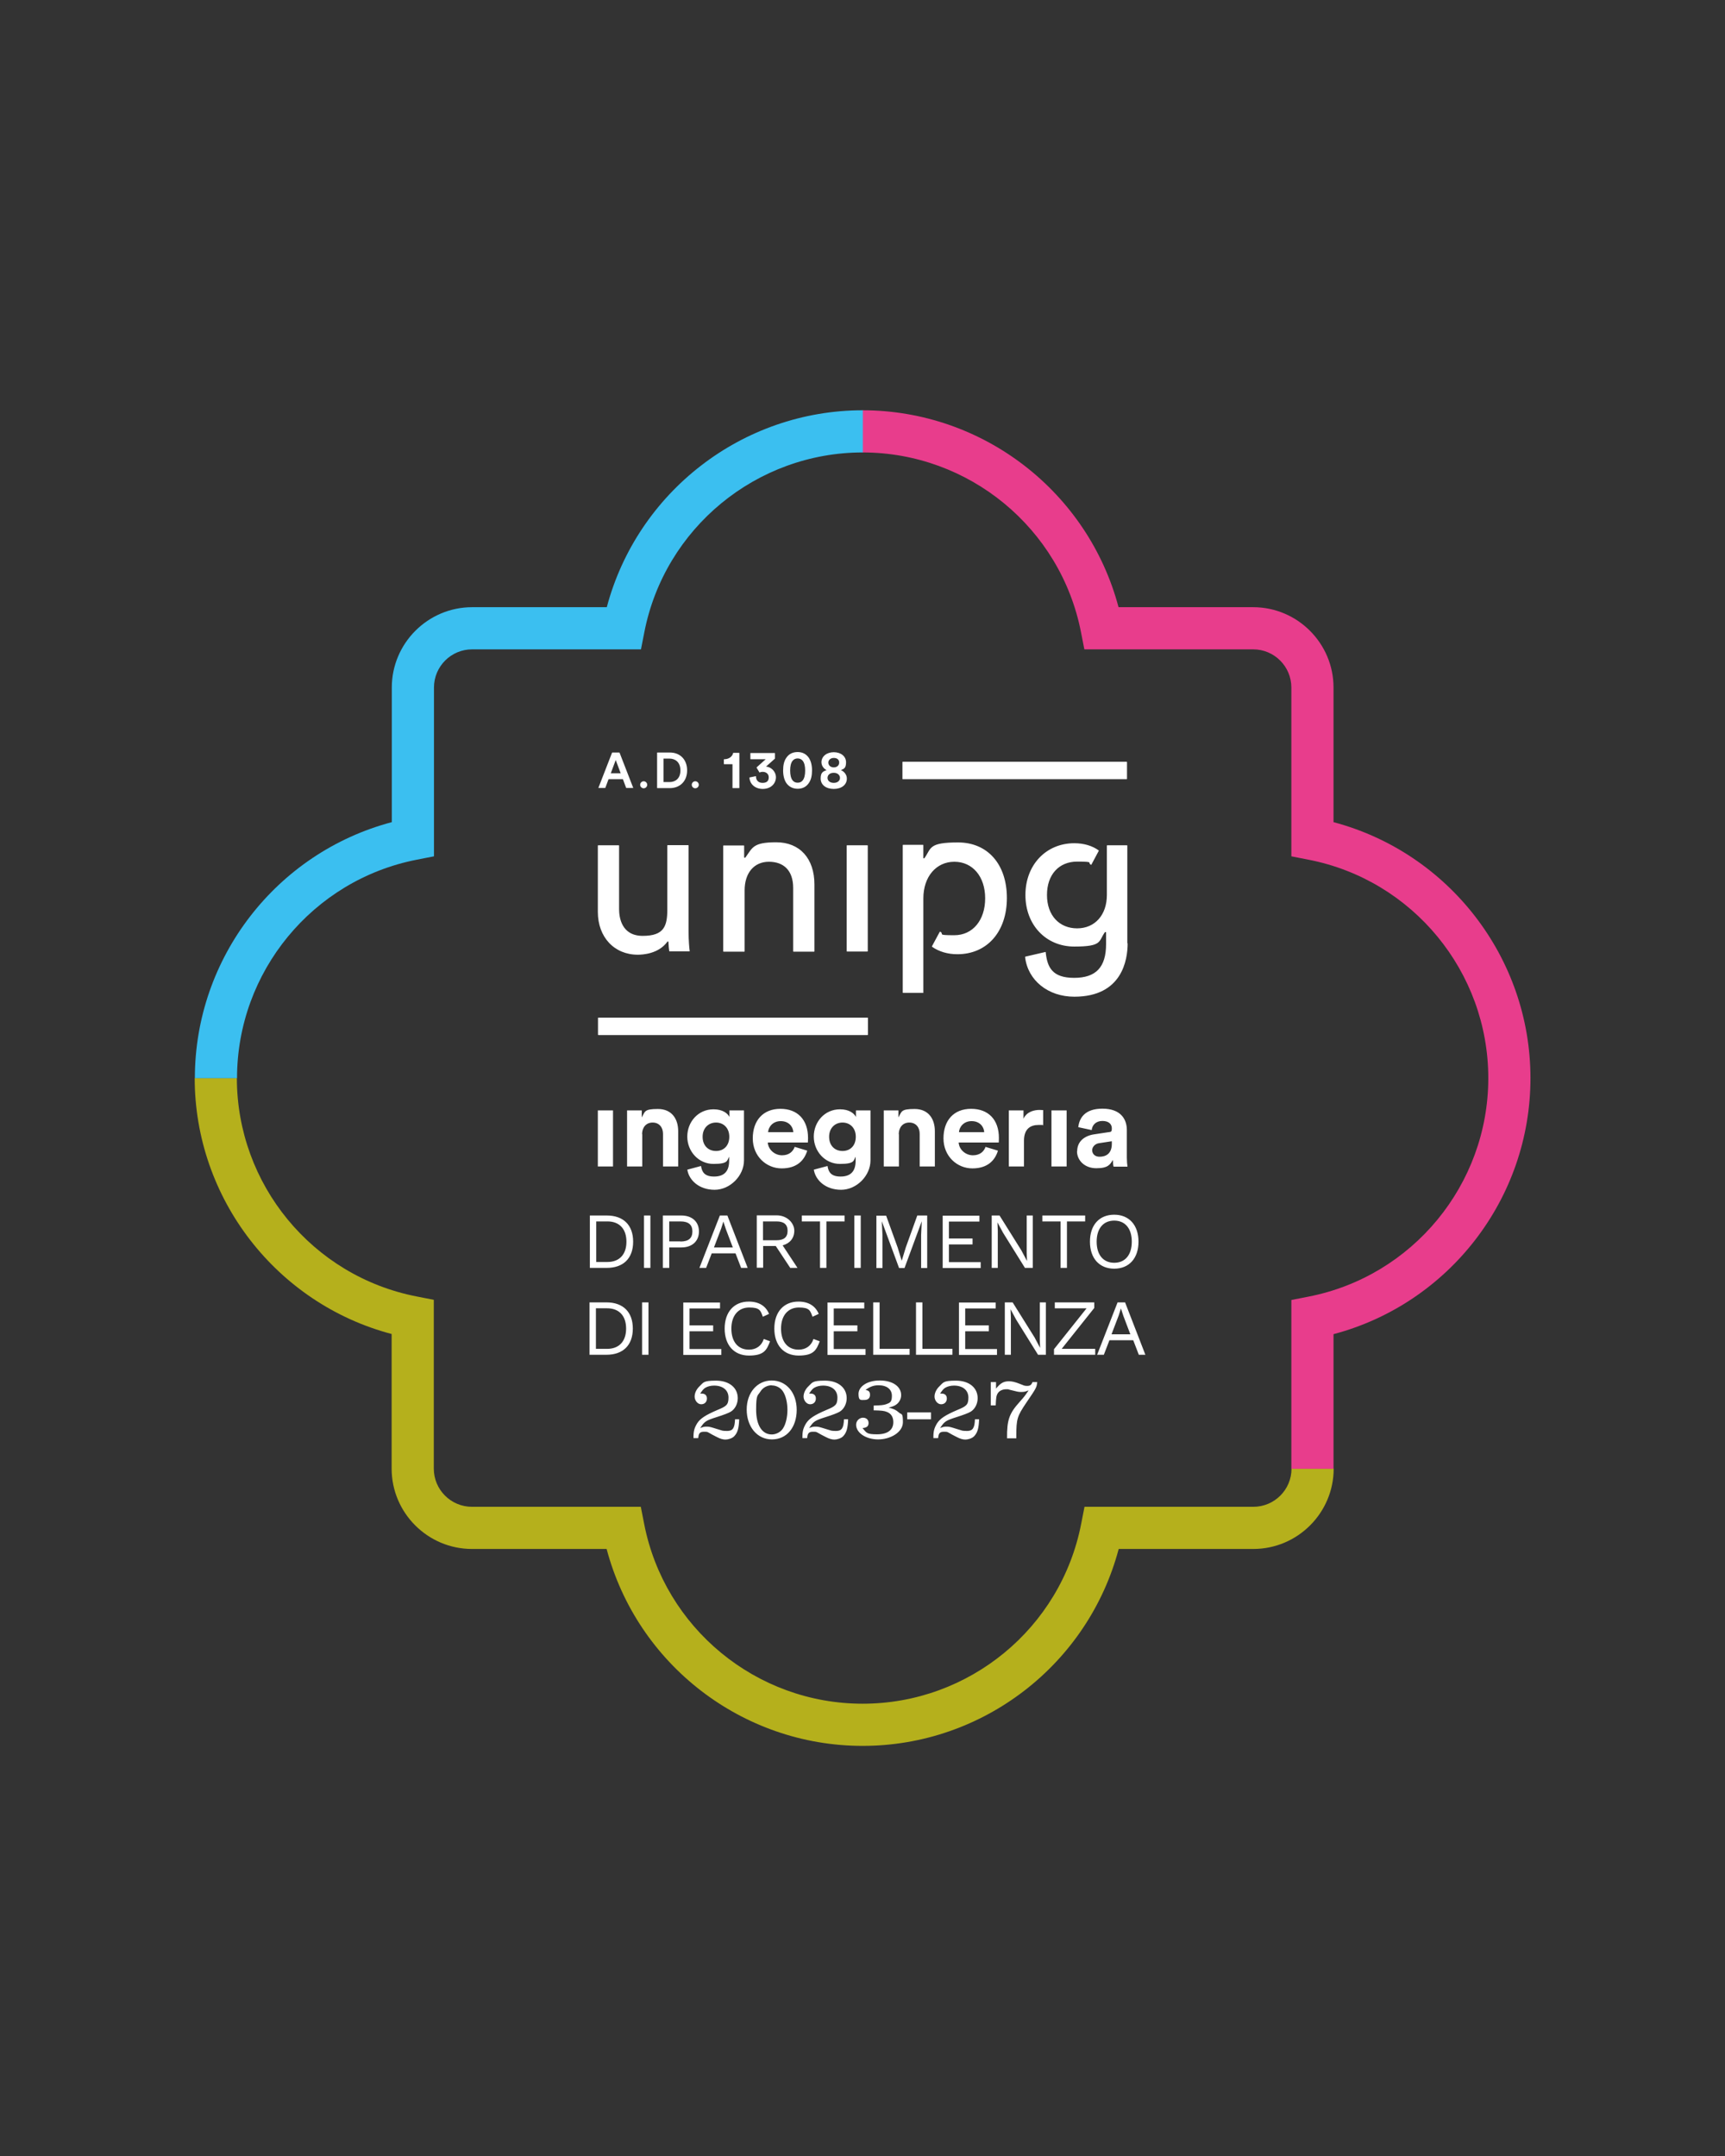
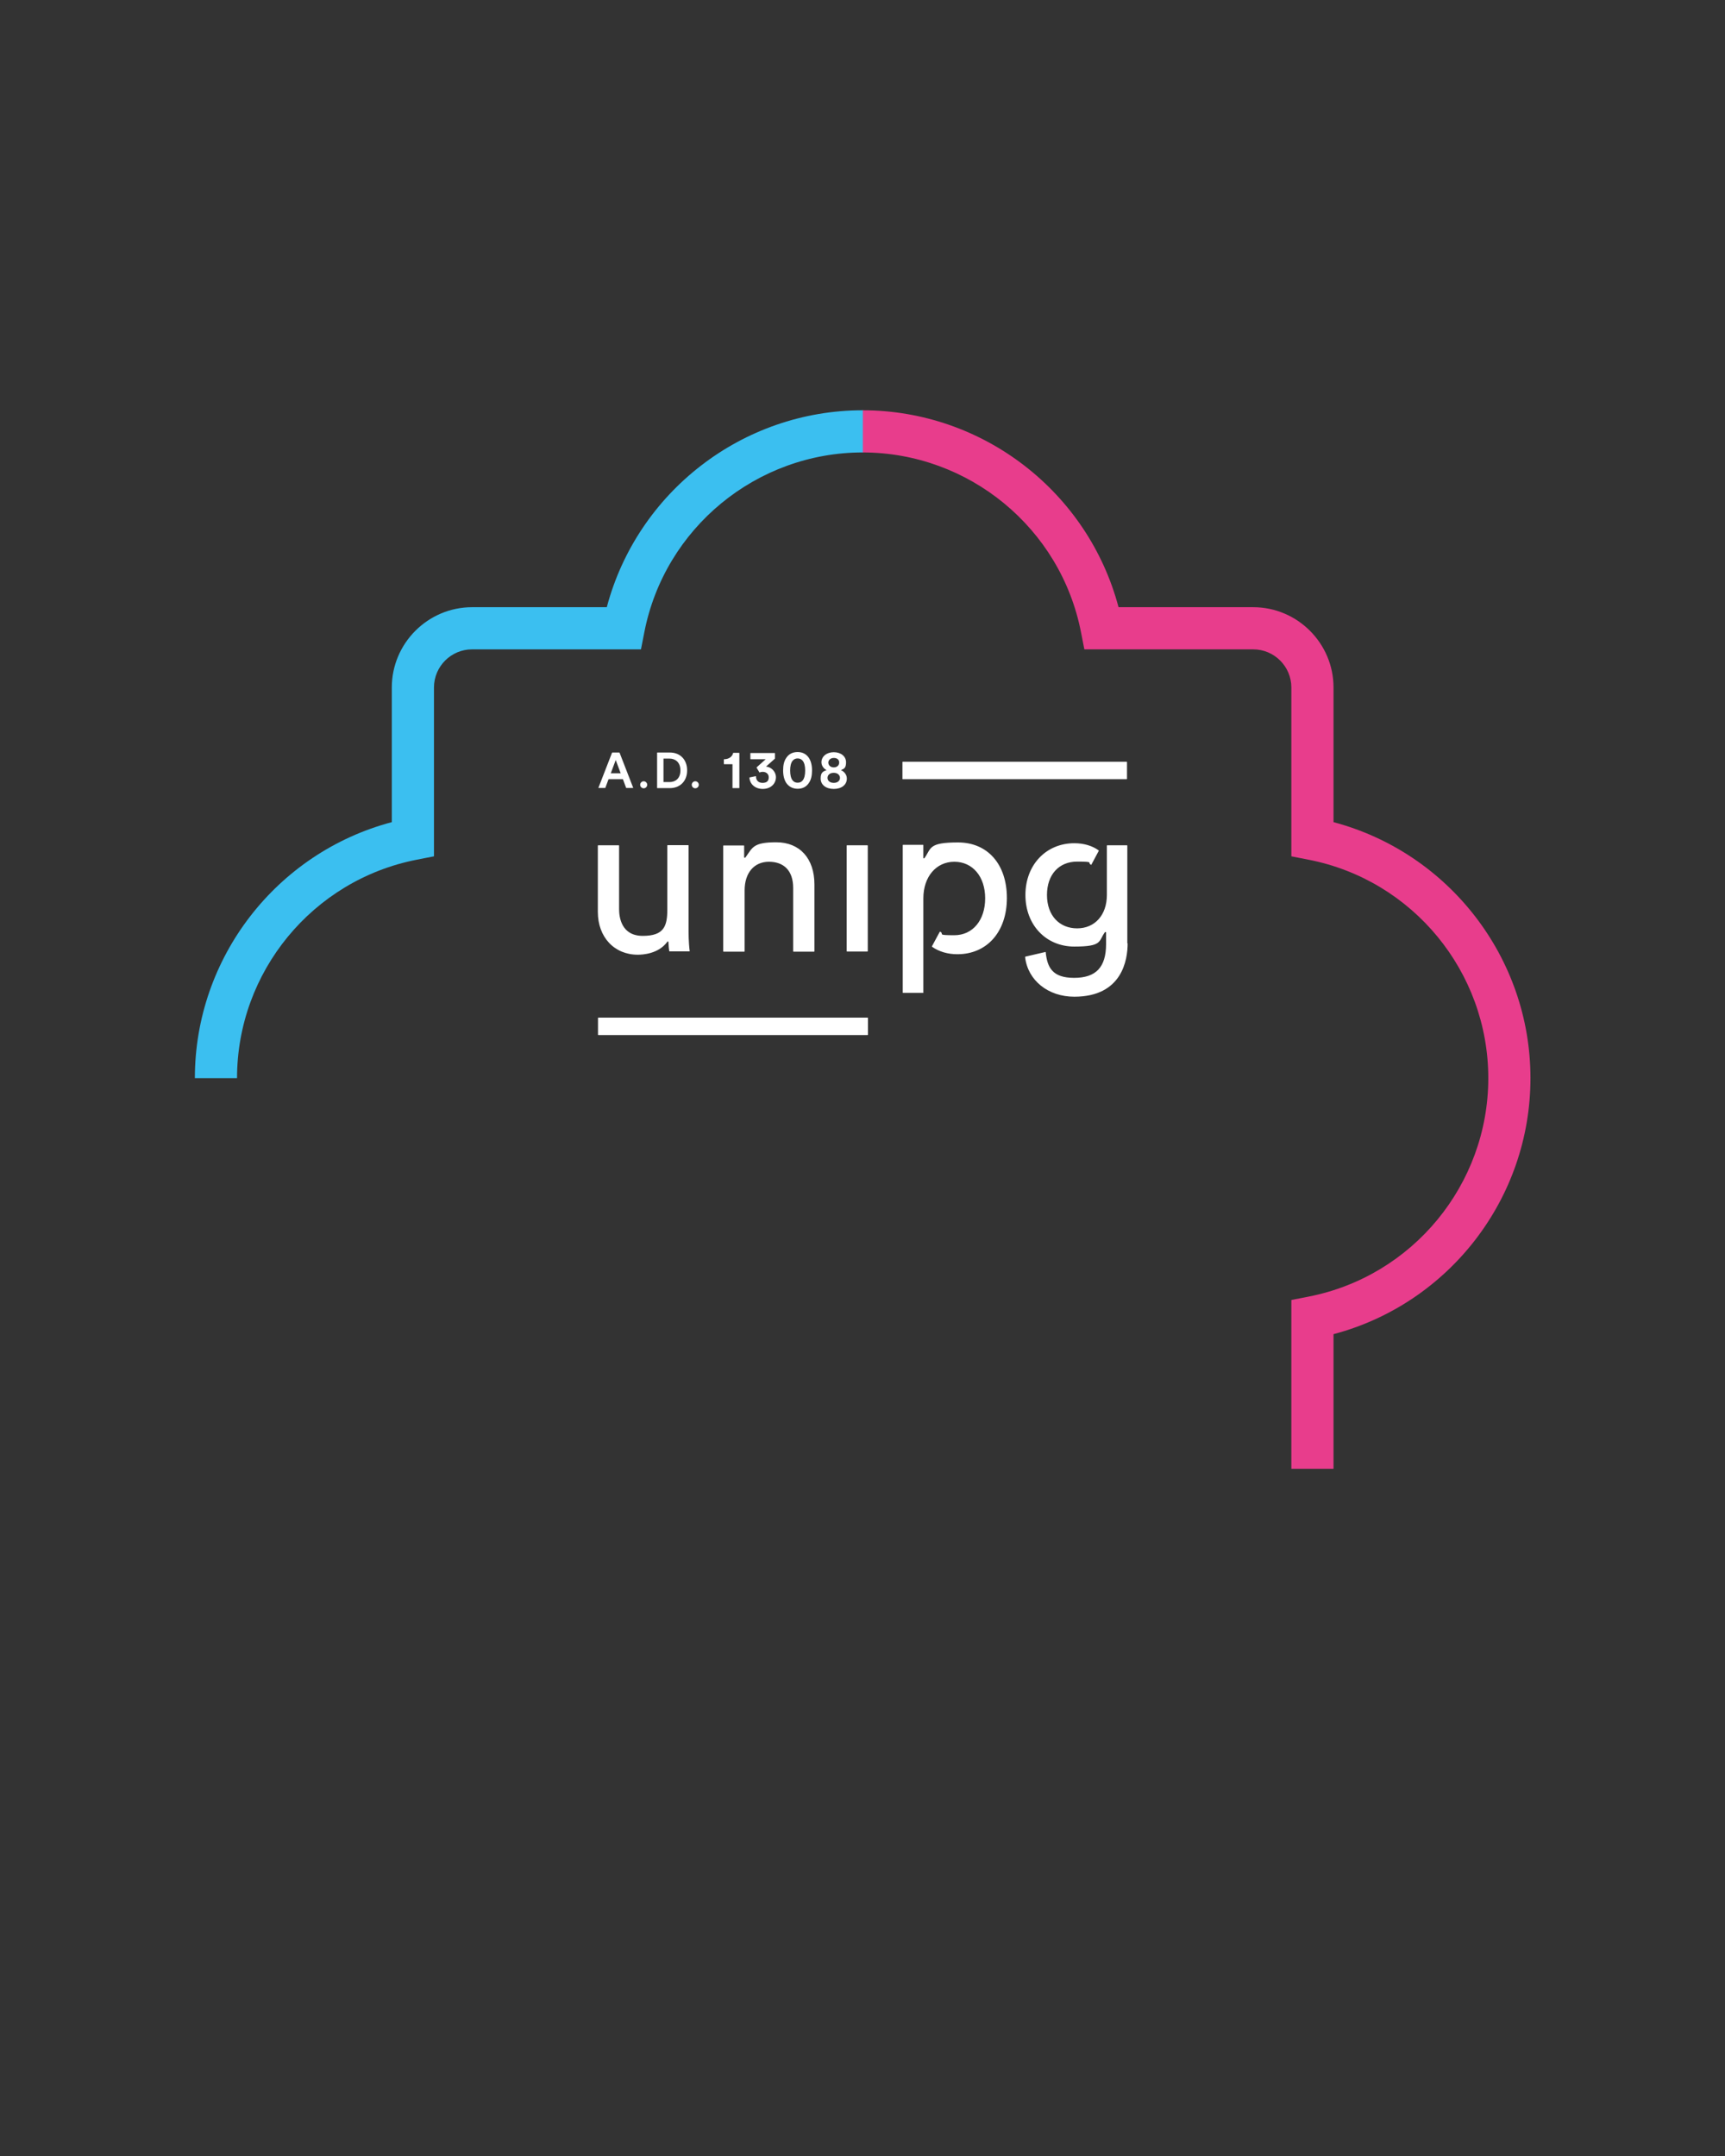
<svg xmlns="http://www.w3.org/2000/svg" version="1.1" viewBox="0 0 1080 1350">
  <rect x="0" y="0" width="1080" height="1350" fill="#333333" stroke="none" />
  <defs>
    <style>
      .cls-1 {
        fill: #b5b01c;
      }

      .cls-2 {
        fill: #e83d8c;
      }

      .cls-3 {
        fill: #fff;
      }

      .cls-4 {
        fill: #3bbff0;
      }
    </style>
  </defs>
  <g>
    <g id="Livello_1">
      <g>
-         <path class="cls-1" d="M540.1,1093.2c-75.5,0-141.2-51.2-160.3-123.3h-84.3c-27.7,0-50.3-22.6-50.3-50.3v-84.3c-72-19-123.3-84.8-123.3-160.3h26.4c0,66.6,47.3,124.1,112.6,136.8l10.7,2.1v105.7c0,13.2,10.7,23.9,23.9,23.9h105.7l2.1,10.7c12.7,65.2,70.2,112.6,136.8,112.6s124.1-47.3,136.8-112.6l2.1-10.7h105.7c13.2,0,23.9-10.7,23.9-23.9h26.4c0,27.7-22.6,50.3-50.3,50.3h-84.3c-19.1,72.1-84.8,123.3-160.3,123.3" />
        <path class="cls-2" d="M834.9,919.7h-26.4v-105.7l10.7-2.1c65.2-12.7,112.6-70.2,112.6-136.8s-47.3-124.1-112.6-136.8l-10.7-2.1v-105.7c0-13.2-10.7-23.9-23.9-23.9h-105.7l-2.1-10.7c-12.7-65.2-70.2-112.6-136.8-112.6v-26.4c75.5,0,141.2,51.2,160.3,123.3h84.3c27.7,0,50.3,22.6,50.3,50.3v84.3c72,19.1,123.3,84.8,123.3,160.3s-51.2,141.2-123.3,160.3v84.3Z" />
        <path class="cls-4" d="M148.4,675.1h-26.4c0-75.5,51.2-141.2,123.3-160.3v-84.3c0-27.7,22.6-50.3,50.3-50.3h84.3c19.1-72,84.8-123.3,160.3-123.3v26.4c-66.6,0-124.1,47.4-136.8,112.6l-2.1,10.7h-105.7c-13.2,0-23.9,10.7-23.9,23.9v105.7l-10.7,2.1c-65.2,12.7-112.6,70.2-112.6,136.8" />
        <path class="cls-3" d="M518.1,487.1c0,1.5,1.2,3.1,3.9,3.1s3.9-1.6,3.9-3.1-1.2-3.2-3.9-3.2-3.9,1.6-3.9,3.2M518.6,477.5c0,1.7,1.4,3,3.4,3,2,0,3.4-1.2,3.4-3s-1.2-2.9-3.4-2.9-3.4,1.5-3.4,2.9M517.5,482.2c-1.9-.9-3.2-2.9-3.2-4.9,0-3.6,3.2-6.3,7.7-6.3s7.7,2.6,7.7,6.3-1.3,4.1-3.2,4.9c2.2,1,3.7,3,3.7,5.3,0,3.9-3.3,6.5-8.2,6.5s-8.2-2.6-8.2-6.5,1.5-4.4,3.7-5.3M494.7,482.5c0,2.7.5,4.8,1.5,6.1.8,1,1.8,1.5,3.2,1.5s2.4-.5,3.2-1.5c1-1.3,1.5-3.3,1.5-6.1s-.5-4.8-1.5-6.1c-.8-1-1.9-1.5-3.2-1.5s-2.4.5-3.2,1.5c-1,1.3-1.5,3.3-1.5,6.1M492.3,490.3c-1.3-2-2-4.6-2-7.9s.6-5.9,2-7.9c1.6-2.4,4-3.6,7.1-3.6s5.4,1.3,7,3.6c1.3,2,2,4.6,2,7.9s-.6,5.9-2,7.9c-1.6,2.4-4,3.6-7,3.6s-5.5-1.3-7.1-3.6M477.5,494c5.4,0,8.3-3.6,8.3-7.3s-3.1-6.5-6.2-6.7l5.6-5v-3.3c0,0,0-.2-.2-.2h-15c0,0-.2,0-.2.2v3.5c0,0,0,.2.2.2h9.4l-5.7,5.1c0,0,0,.1,0,.2l1.8,3s0,0,.1,0,0,0,0,0c.2-.1.8-.4,2-.4,1.8,0,3.7,1.1,3.7,3.4s-1.2,3.5-3.9,3.5-4.1-1.7-4.1-4.1c0,0,0,0,0-.1,0,0,0,0-.1,0s-3.9.8-3.9.8c0,0-.1,0-.1.2.2,3.4,3,7,8.4,7M458.6,478.6v14.7c0,0,0,.2.2.2h3.9c0,0,.2,0,.2-.2v-21.7c0,0,0-.2-.2-.2h-3.5c0,0-.1,0-.2.1-.5,2.3-2.7,3.9-5.6,3.9,0,0-.2,0-.2.2v2.7c0,0,0,.2.2.2h5.1ZM435.3,493.6c1.2,0,2.2-1,2.2-2.2s-1-2.2-2.2-2.2-2.2,1-2.2,2.2,1,2.2,2.2,2.2M415.5,489.7h3.7c3.3,0,6.8-1.9,6.8-7.3s-3.5-7.4-6.8-7.4h-3.8v14.8ZM411.6,493.5c0,0-.2,0-.2-.2v-21.9c0,0,0-.2.2-.2h7.8c6.5,0,10.8,4.5,10.8,11.2s-4.4,11.1-10.9,11.1h-7.7ZM403,493.6c1.2,0,2.2-1,2.2-2.2s-1-2.2-2.2-2.2-2.2,1-2.2,2.2,1,2.2,2.2,2.2M382.4,484.2h6.2l-3.1-8.3-3.1,8.3ZM374.7,493.4s0-.1,0-.2l8.5-21.9c0,0,0-.1.2-.1h4.3c0,0,.1,0,.2.1l8.5,21.9c0,0,0,.1,0,.2s0,0-.1,0h-4.1c0,0-.1,0-.2-.1l-2-5.4h-9l-2,5.4c0,0,0,.1-.2.1h-3.9c0,0-.1,0-.1,0M578.1,621.8v-59.3c0-13.5,8-22.9,19.4-22.9s19.3,9.2,19.3,22.9-7.8,23.1-19.3,23.1-6.1-.7-8.8-2.2h-.2c0,0-.1,0-.1,0l-4.9,9.1c0,.1,0,.2,0,.3,4.4,3.1,9.9,4.7,15.9,4.7,18.6,0,31-14.1,31-35.2s-12-34.8-30.6-34.8-16.6,3.6-21,9.8c0,.1-.2.2-.4.2s0,0,0,0c-.2,0-.3-.2-.3-.5v-7.8c0-.1-.1-.2-.2-.2h-12.5c-.1,0-.2.1-.2.2v92.3c0,.1.1.2.2.2h12.7c.1,0,.2-.1.2-.2M705.8,590.7v-61.2c0-.1-.1-.2-.2-.2h-12.4c-.1,0-.2.1-.2.2v30.9c0,12.5-7.5,20.9-18.6,20.9s-18.9-8-18.9-20.9,7.6-20.9,18.9-20.9,6,.7,8.7,2c0,0,.2,0,.2-.1l4.6-8.6c0-.1,0-.2,0-.3-4-2.9-9.3-4.5-15.3-4.5-17.7,0-30.6,13.6-30.6,32.4s12.9,32.3,30.6,32.3,15.1-3.3,19.1-8.9c0-.1.2-.2.4-.2s0,0,.1,0c.2,0,.3.2.3.5v7c0,14.5-6.3,21.2-20,21.2s-16.8-6.6-17.8-16c0,0,0-.1,0-.2,0,0-.2,0-.2,0l-12.5,2.9c-.1,0-.2.1-.2.3,1.7,14.6,14.4,24.8,30.8,24.8,30.1,0,33.4-23.3,33.4-33.4M374.6,637.2c-.1,0-.2.1-.2.2v10.5c0,.1.1.2.2.2h168.6c.1,0,.2-.1.2-.2v-10.5c0-.1-.1-.2-.2-.2h-168.6ZM705.4,487.9c.1,0,.2-.1.2-.2v-10.5c0-.1-.1-.2-.2-.2h-140.2c-.1,0-.2.1-.2.2v10.5c0,.1.1.2.2.2h140.2ZM530.1,595.6c0,.1.1.2.2.2h12.8c.1,0,.2-.1.2-.2v-66.1c0-.1-.1-.2-.2-.2h-12.8c-.1,0-.2.1-.2.2v66.1ZM466,595.9c.1,0,.2-.1.2-.2v-38.2c0-10.9,5.9-17.9,15.2-17.9s15.2,5.5,15.2,16.4v39.7c0,.1.1.2.2.2h12.9c.1,0,.2-.1.2-.2v-41.9c0-16.3-9.2-26.4-23.9-26.4s-14.8,3.4-19.3,9.5c0,.1-.2.2-.4.2s0,0-.1,0c-.2,0-.3-.2-.3-.4v-7.1c0-.1-.1-.2-.2-.2h-12.7c-.1,0-.2.1-.2.2v66.1c0,.1.1.2.2.2h12.9ZM374.3,571.2v-41.7c0-.1.1-.2.2-.2h12.9c.1,0,.2.1.2.2v39.7c0,5.1,1.4,16.8,14.8,16.8s15.4-6.1,15.4-16.7v-39.9c0-.1.1-.2.2-.2h12.9c.1,0,.2.1.2.2v53.9c0,5.8.5,10.8.7,12.2,0,0,0,.1,0,.2,0,0-.1,0-.2,0h-12.4c-.1,0-.2,0-.2-.2-.2-1.1-.4-3.4-.5-5.6,0-.2-.1-.4-.3-.4,0,0,0,0,0,0-.2,0-.4,0-.4.2-5.5,7.6-15.5,8.1-18.5,8.1-14.7,0-25-11-25-26.8" />
-         <path class="cls-3" d="M695.9,835.5l4.5-11.8,1.4-4.4h0l1.5,4.6,4.4,11.6h-12ZM712.9,848.3h4.2l-12.7-32.8h-4.7l-12.8,32.8h4.2l3.5-9.1h14.9l3.5,9.1ZM664.7,844.6l20.4-25.6v-3.5h-24.7v3.7h19.9l-20.4,25.6v3.5h25.8v-3.7h-21.1ZM654.8,815.5h-3.8v23.2l.2,5.3h0l-3.5-6.6-13.7-21.9h-4.9v32.8h3.8v-23.2l-.2-5.3h0l3.5,6.5,13.7,22h4.9v-32.8ZM604.3,844.6v-11h14.8v-3.7h-14.8v-10.6h19.1v-3.7h-23v32.8h23.8v-3.7h-19.8ZM577.5,844.6v-29.1h-4v32.8h22.8v-3.7h-18.8ZM550.7,844.6v-29.1h-4v32.8h22.8v-3.7h-18.8ZM522,844.6v-11h14.8v-3.7h-14.8v-10.6h19.1v-3.7h-23v32.8h23.8v-3.7h-19.8ZM513.3,839.9l-4-1.5c-1.4,4.4-4.9,6.7-9.3,6.7-6.8,0-11-4.9-11-13.2s4.5-13.2,11.2-13.2,7.1,2,8.5,5.8l3.9-1.8c-2.1-5-6.4-7.7-12.7-7.7-9.2,0-15.1,6.5-15.1,16.9s5.9,16.9,15.2,16.9,11.1-3.3,13.2-8.9M482.2,839.9l-4-1.5c-1.4,4.4-4.9,6.7-9.3,6.7-6.8,0-11-4.9-11-13.2s4.5-13.2,11.2-13.2,7.1,2,8.5,5.8l3.9-1.8c-2.1-5-6.4-7.7-12.7-7.7-9.2,0-15.1,6.5-15.1,16.9s5.9,16.9,15.2,16.9,11.1-3.3,13.2-8.9M431.7,844.6v-11h14.8v-3.7h-14.8v-10.6h19.1v-3.7h-23v32.8h23.8v-3.7h-19.8ZM406,815.5h-4v32.8h4v-32.8ZM380.1,844.6h-7v-25.4h7c7.5,0,11.9,4.7,11.9,12.7s-4.4,12.7-11.9,12.7M379.7,815.5h-10.6v32.8h10.6c10.3,0,16.5-5.9,16.5-16.4s-6.2-16.4-16.5-16.4" />
-         <path class="cls-3" d="M697.6,764.3c6.8,0,11,4.9,11,13.2s-4.2,13.2-11,13.2-11-4.9-11-13.2,4.2-13.2,11-13.2M697.6,760.6c-9.4,0-15.2,6.5-15.2,16.9s5.9,16.9,15.2,16.9,15.2-6.5,15.2-16.9-5.9-16.9-15.2-16.9M679.5,761.1h-26.9v3.7h11.4v29.1h4v-29.1h11.4v-3.7ZM646.6,761.1h-3.8v23.2l.2,5.3h0l-3.5-6.6-13.7-21.9h-4.9v32.8h3.8v-23.2l-.2-5.3h0l3.5,6.5,13.7,22h4.9v-32.8ZM594.1,790.2v-11h14.8v-3.7h-14.8v-10.6h19.1v-3.7h-23v32.8h23.8v-3.7h-19.8ZM580.4,761.1h-6.1l-7.2,20-2.5,8.2h-.1l-2.5-8.2-7.2-19.9h-6.1v32.8h3.8v-20.6l-.4-8.7h0l10.8,29.3h3.4l10.8-29.3h0l-.4,8.7v20.6h3.8v-32.8ZM538.9,761.1h-4v32.8h4v-32.8ZM528.9,761.1h-26.9v3.7h11.4v29.1h4v-29.1h11.4v-3.7ZM477.7,764.8h8.4c4.7,0,7,1.9,7,5.9s-2.3,5.9-7,5.9h-8.4v-11.7ZM494.6,793.9h4.7l-9.3-14.1c4.5-1.2,7.3-4.5,7.3-9.2s-4.4-9.6-11.1-9.6h-12.4v32.8h4v-13.6h7.9l9,13.6ZM447,781.1l4.5-11.8,1.4-4.4h0l1.5,4.6,4.4,11.6h-12ZM463.9,793.9h4.2l-12.7-32.8h-4.7l-12.8,32.8h4.2l3.5-9.1h14.9l3.5,9.1ZM426,777.3h-7v-12.5h7c5.2,0,7.5,2.2,7.5,6.3s-2.3,6.3-7.5,6.3M426.6,761.1h-11.6v32.8h4v-12.8h7.6c6.6,0,11-3.8,11-10s-4.4-10-11-10M407.2,761.1h-4v32.8h4v-32.8ZM380.3,790.2h-7v-25.4h7c7.5,0,11.9,4.7,11.9,12.7s-4.4,12.7-11.9,12.7M379.9,761.1h-10.6v32.8h10.6c10.3,0,16.5-5.9,16.5-16.4s-6.2-16.4-16.5-16.4" />
-         <path class="cls-3" d="M636.3,900.6v-1.2c0-11,.5-12.5,6.2-21,6.5-9.5,6.5-9.6,6.9-13h-3c-.6,1.8-1.5,2.4-3.3,2.4s-2.1-.3-4.4-1.2c-3.2-1.3-5.1-1.7-7-1.7-3.3,0-5.3,1.1-8.1,4.6v-4.1h-3.3v14.6h3.1c.2-4.9.4-6.2,1.3-7.6,1-1.6,3.1-2.5,5.2-2.5s1.3,0,1.8.2c5.6,1.4,5.8,1.5,7.7,1.5s2.5-.2,4.6-1c-2.3,3.4-2.5,3.7-5.6,7.2-6.6,7.3-8,11.4-7.9,22.8h5.8ZM587.4,900.3c.2-2.9,1.1-3.8,3.6-3.8s2,.1,5.1,1.8l2.9,1.5c2.1,1.1,3.8,1.6,5.4,1.6s4.2-.7,5.5-2.1c2.1-2.2,2.9-4.9,3.1-10.6h-2.6c-.2,5.5-1.4,7.3-4.9,7.3s-3.1-.3-4.7-.7l-3.9-1.2c-2.3-.7-3-.8-4.4-.8s-2.2.2-3.9.9c2.7-4.2,3.5-4.7,10.4-6.9,4.4-1.4,7.3-2.5,8.8-3.4,2.6-1.6,4.3-4.9,4.3-8.4,0-6.6-5.4-11-13.6-11s-7.8,1.2-10.3,3.5c-1.9,1.8-3.1,4.2-3.1,6.5s1.8,4.8,4.1,4.8,3.6-1.6,3.6-3.6-1.2-3.1-3.3-3.1h-.9c1.3-2,2.2-3.1,3.3-3.7,1.4-.8,3.3-1.3,5.4-1.3,5.5,0,9,2.9,9,7.5s-1.4,5.5-7,7.8c-7.7,3.3-10.7,5.4-12.6,8.3-1.8,3-2.4,5-2.3,9.3h2.8ZM568,888.7h14.9v-4.3h-14.9v4.3ZM547.2,883.1c4.6.1,6.5.3,8.1,1,2.6,1,4,3.2,4,6.4,0,4.9-3.6,7.6-10.2,7.6s-6.5-.9-9.1-3.9c2.7-.2,3.8-1.2,3.8-3.2s-1.4-3.3-3.5-3.3-4.3,1.8-4.3,4.4c0,5.1,6.2,9.2,13.8,9.2s15.5-4.4,15.5-10.8-.9-4.4-2.7-6.2c-1.6-1.4-2.9-2.1-6.2-2.9,2.5-.7,3.6-1.1,4.7-1.9,1.9-1.3,3.1-3.6,3.1-5.9,0-5.5-5.4-9.2-13.4-9.2s-13.3,3.9-13.3,8.4,1.6,3.8,3.8,3.8,3.4-1.2,3.4-3.2-.8-2.7-2.8-3.1c2.9-2.1,5.1-2.9,8.2-2.9,5.1,0,8.3,2.5,8.3,6.6s-1.3,4.4-3.7,5.3c-1.5.5-3.2.7-7.7.8v3.1ZM505.4,900.3c.2-2.9,1.1-3.8,3.6-3.8s2,.1,5.1,1.8l2.9,1.5c2.1,1.1,3.8,1.6,5.4,1.6s4.2-.7,5.5-2.1c2.1-2.2,2.9-4.9,3.1-10.6h-2.6c-.2,5.5-1.4,7.3-4.9,7.3s-3.1-.3-4.7-.7l-3.9-1.2c-2.3-.7-3-.8-4.4-.8s-2.2.2-3.9.9c2.7-4.2,3.5-4.7,10.4-6.9,4.4-1.4,7.3-2.5,8.8-3.4,2.6-1.6,4.3-4.9,4.3-8.4,0-6.6-5.4-11-13.6-11s-7.8,1.2-10.3,3.5c-1.9,1.8-3.1,4.2-3.1,6.5s1.8,4.8,4.1,4.8,3.6-1.6,3.6-3.6-1.2-3.1-3.3-3.1h-.9c1.3-2,2.2-3.1,3.3-3.7,1.4-.8,3.3-1.3,5.4-1.3,5.5,0,9,2.9,9,7.5s-1.4,5.5-7,7.8c-7.7,3.3-10.7,5.4-12.6,8.3-1.8,3-2.4,5-2.3,9.3h2.8ZM483.2,867.5c2.9,0,5.6,1.5,7.1,3.9,1.7,2.7,2.7,6.9,2.7,11.4s-1,8.8-2.7,11.5c-1.4,2.3-4.3,3.9-7.1,3.9-6.1,0-9.8-5.8-9.8-15.6s1-8.5,2.7-11.3c1.5-2.4,4.2-3.9,7.1-3.9M483.2,864.4c-9.1,0-15.7,7.6-15.7,18.2s6.4,18.7,15.8,18.7,15.5-7.7,15.5-18.5-6.5-18.4-15.7-18.4M437.2,900.3c.2-2.9,1.1-3.8,3.6-3.8s2,.1,5.1,1.8l2.9,1.5c2.1,1.1,3.8,1.6,5.4,1.6s4.2-.7,5.5-2.1c2.1-2.2,2.9-4.9,3.1-10.6h-2.6c-.2,5.5-1.4,7.3-4.9,7.3s-3.1-.3-4.7-.7l-3.9-1.2c-2.3-.7-3-.8-4.4-.8s-2.2.2-3.9.9c2.7-4.2,3.5-4.7,10.4-6.9,4.4-1.4,7.3-2.5,8.8-3.4,2.6-1.6,4.3-4.9,4.3-8.4,0-6.6-5.4-11-13.6-11s-7.8,1.2-10.3,3.5c-1.9,1.8-3.1,4.2-3.1,6.5s1.8,4.8,4.1,4.8,3.6-1.6,3.6-3.6-1.2-3.1-3.3-3.1h-.9c1.3-2,2.2-3.1,3.3-3.7,1.4-.8,3.3-1.3,5.4-1.3,5.5,0,9,2.9,9,7.5s-1.4,5.5-7,7.8c-7.7,3.3-10.7,5.4-12.6,8.3-1.8,3-2.4,5-2.3,9.3h2.8Z" />
-         <path class="cls-3" d="M688.4,724.3c-3.1,0-4.6-2-4.6-4.1s1.9-4.1,4.4-4.4l7.9-1.2v1.6c0,6.2-3.7,8.1-7.7,8.1M674.3,720.9c0,5.5,4.6,10.6,12.1,10.6s8.6-2.4,10.4-5.2c0,1.4.1,3.3.4,4.2h8.7c-.2-1.2-.4-3.7-.4-5.6v-17.3c0-7.1-4.1-13.4-15.3-13.4s-14.5,6.1-15.1,11.6l8.4,1.8c.3-3.1,2.6-5.7,6.7-5.7s5.9,2.1,5.9,4.6-.6,2.2-2.6,2.5l-8.6,1.3c-5.9.9-10.5,4.4-10.5,10.6M667.8,695.3h-9.5v35.1h9.5v-35.1ZM653,695.1c-.7,0-1.4-.1-2.2-.1-3,0-7.9.9-10,5.5v-5.2h-9.2v35.1h9.5v-16.1c0-7.6,4.2-9.9,9.1-9.9s1.8,0,2.9.3v-9.6ZM617.1,718c-1.1,3.1-3.6,5.4-8,5.4s-8.6-3.4-8.9-8h25.1c0-.1.1-1.6.1-2.9,0-11.3-6.5-18.2-17.4-18.2s-17.3,7.3-17.3,18.5,8.5,18.8,18.1,18.8,14.2-5.1,16-11.1l-7.9-2.4ZM600.4,708.9c.2-3.2,2.9-6.9,7.9-6.9s7.7,3.4,7.9,6.9h-15.7ZM562.7,710.2c0-4.1,2.4-7.3,6.6-7.3s6.5,3.1,6.5,7v20.5h9.5v-22.1c0-7.7-4-13.9-12.7-13.9s-8,1.6-10.1,5.3v-4.4h-9.2v35.1h9.5v-20.2ZM527.5,720.7c-4.9,0-8.4-3.4-8.4-8.9s3.7-8.9,8.4-8.9,8.3,3.4,8.3,8.9-3.4,8.9-8.3,8.9M509.5,732.3c1,6.7,7.4,12.7,17.1,12.7s18.4-8.8,18.4-18.4v-31.3h-9.1v4.1c-1.2-2.4-4.4-4.8-10-4.8-9.6,0-16.4,7.9-16.4,17.1s7,17.1,16.4,17.1,8.4-2.2,9.8-4.5v2.6c0,6.8-3.4,9.8-9.4,9.8s-7.6-2.8-8.2-6.6l-8.6,2.3ZM497.6,718c-1.1,3.1-3.6,5.4-8,5.4s-8.6-3.4-8.9-8h25.1c0-.1.1-1.6.1-2.9,0-11.3-6.5-18.2-17.3-18.2s-17.3,7.3-17.3,18.5,8.5,18.8,18.1,18.8,14.2-5.1,16-11.1l-7.9-2.4ZM480.9,708.9c.2-3.2,2.9-6.9,7.9-6.9s7.7,3.4,7.9,6.9h-15.7ZM448.3,720.7c-4.9,0-8.4-3.4-8.4-8.9s3.7-8.9,8.4-8.9,8.3,3.4,8.3,8.9-3.4,8.9-8.3,8.9M430.3,732.3c1,6.7,7.4,12.7,17.1,12.7s18.4-8.8,18.4-18.4v-31.3h-9.1v4.1c-1.2-2.4-4.4-4.8-10-4.8-9.6,0-16.4,7.9-16.4,17.1s7,17.1,16.4,17.1,8.4-2.2,9.8-4.5v2.6c0,6.8-3.4,9.8-9.4,9.8s-7.6-2.8-8.2-6.6l-8.6,2.3ZM402,710.2c0-4.1,2.4-7.3,6.6-7.3s6.5,3.1,6.5,7v20.5h9.5v-22.1c0-7.7-4-13.9-12.7-13.9s-8,1.6-10.1,5.3v-4.4h-9.2v35.1h9.5v-20.2ZM383.8,695.3h-9.5v35.1h9.5v-35.1Z" />
      </g>
    </g>
  </g>
</svg>